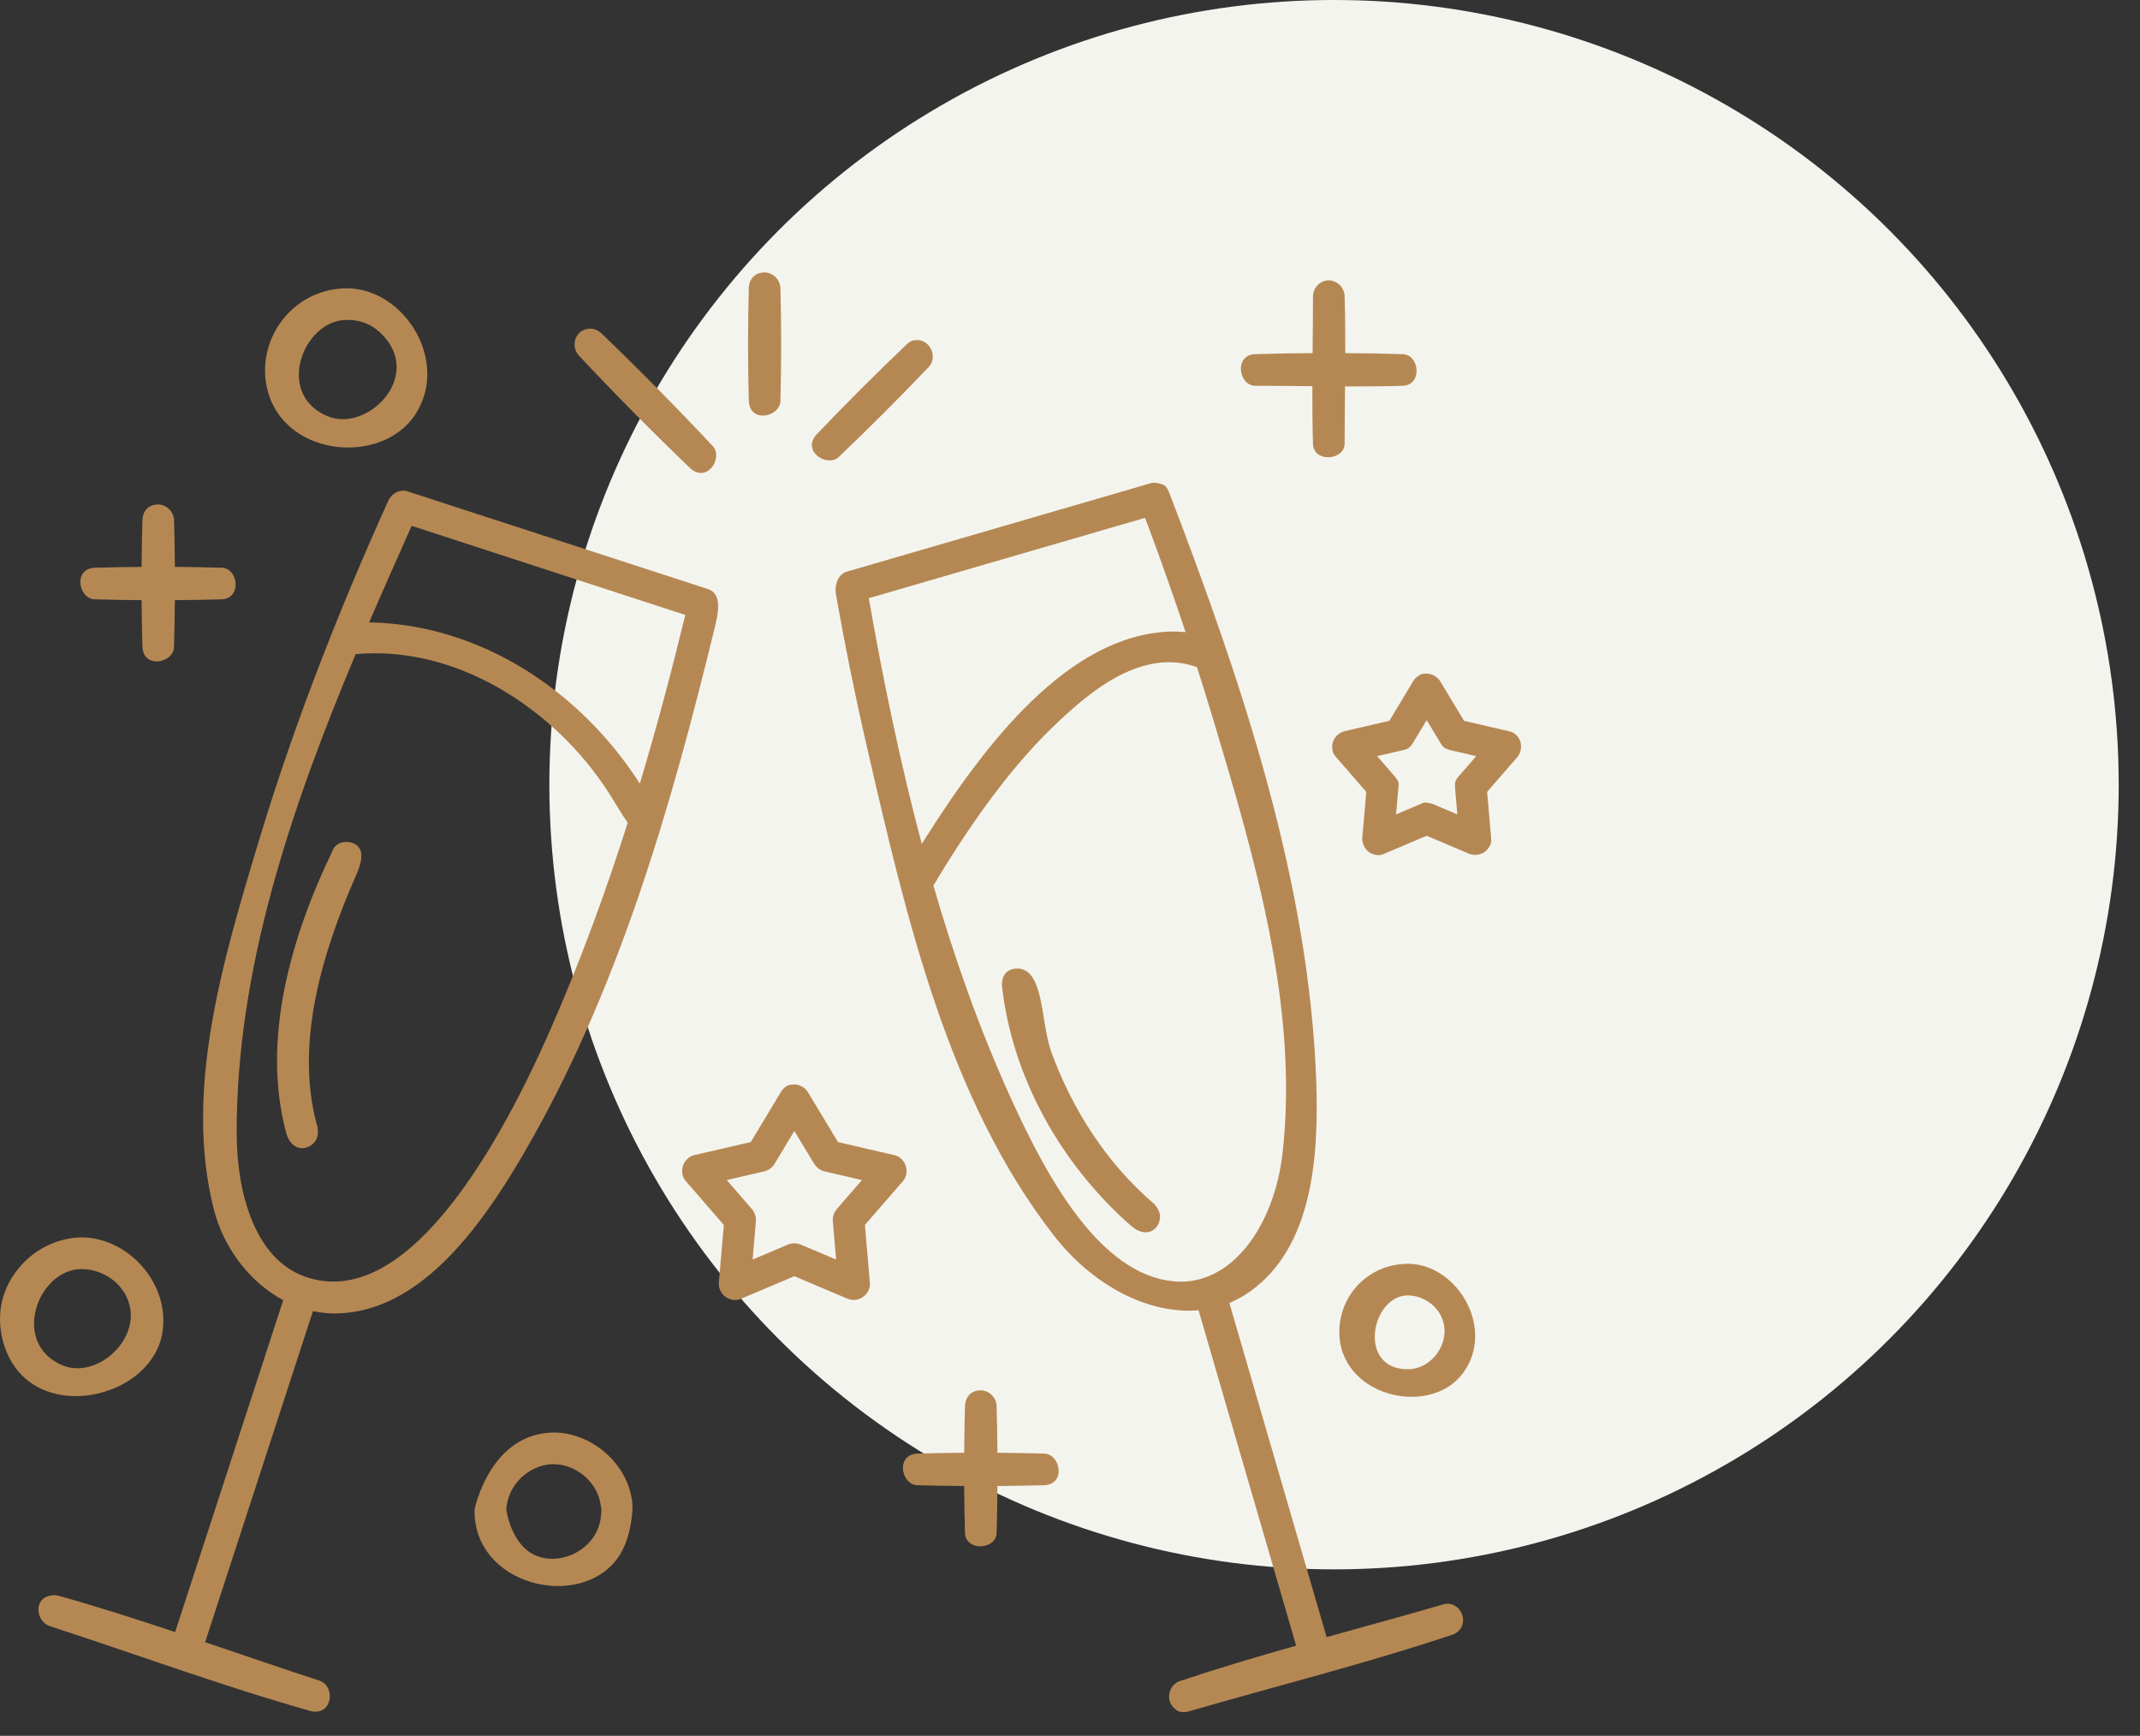
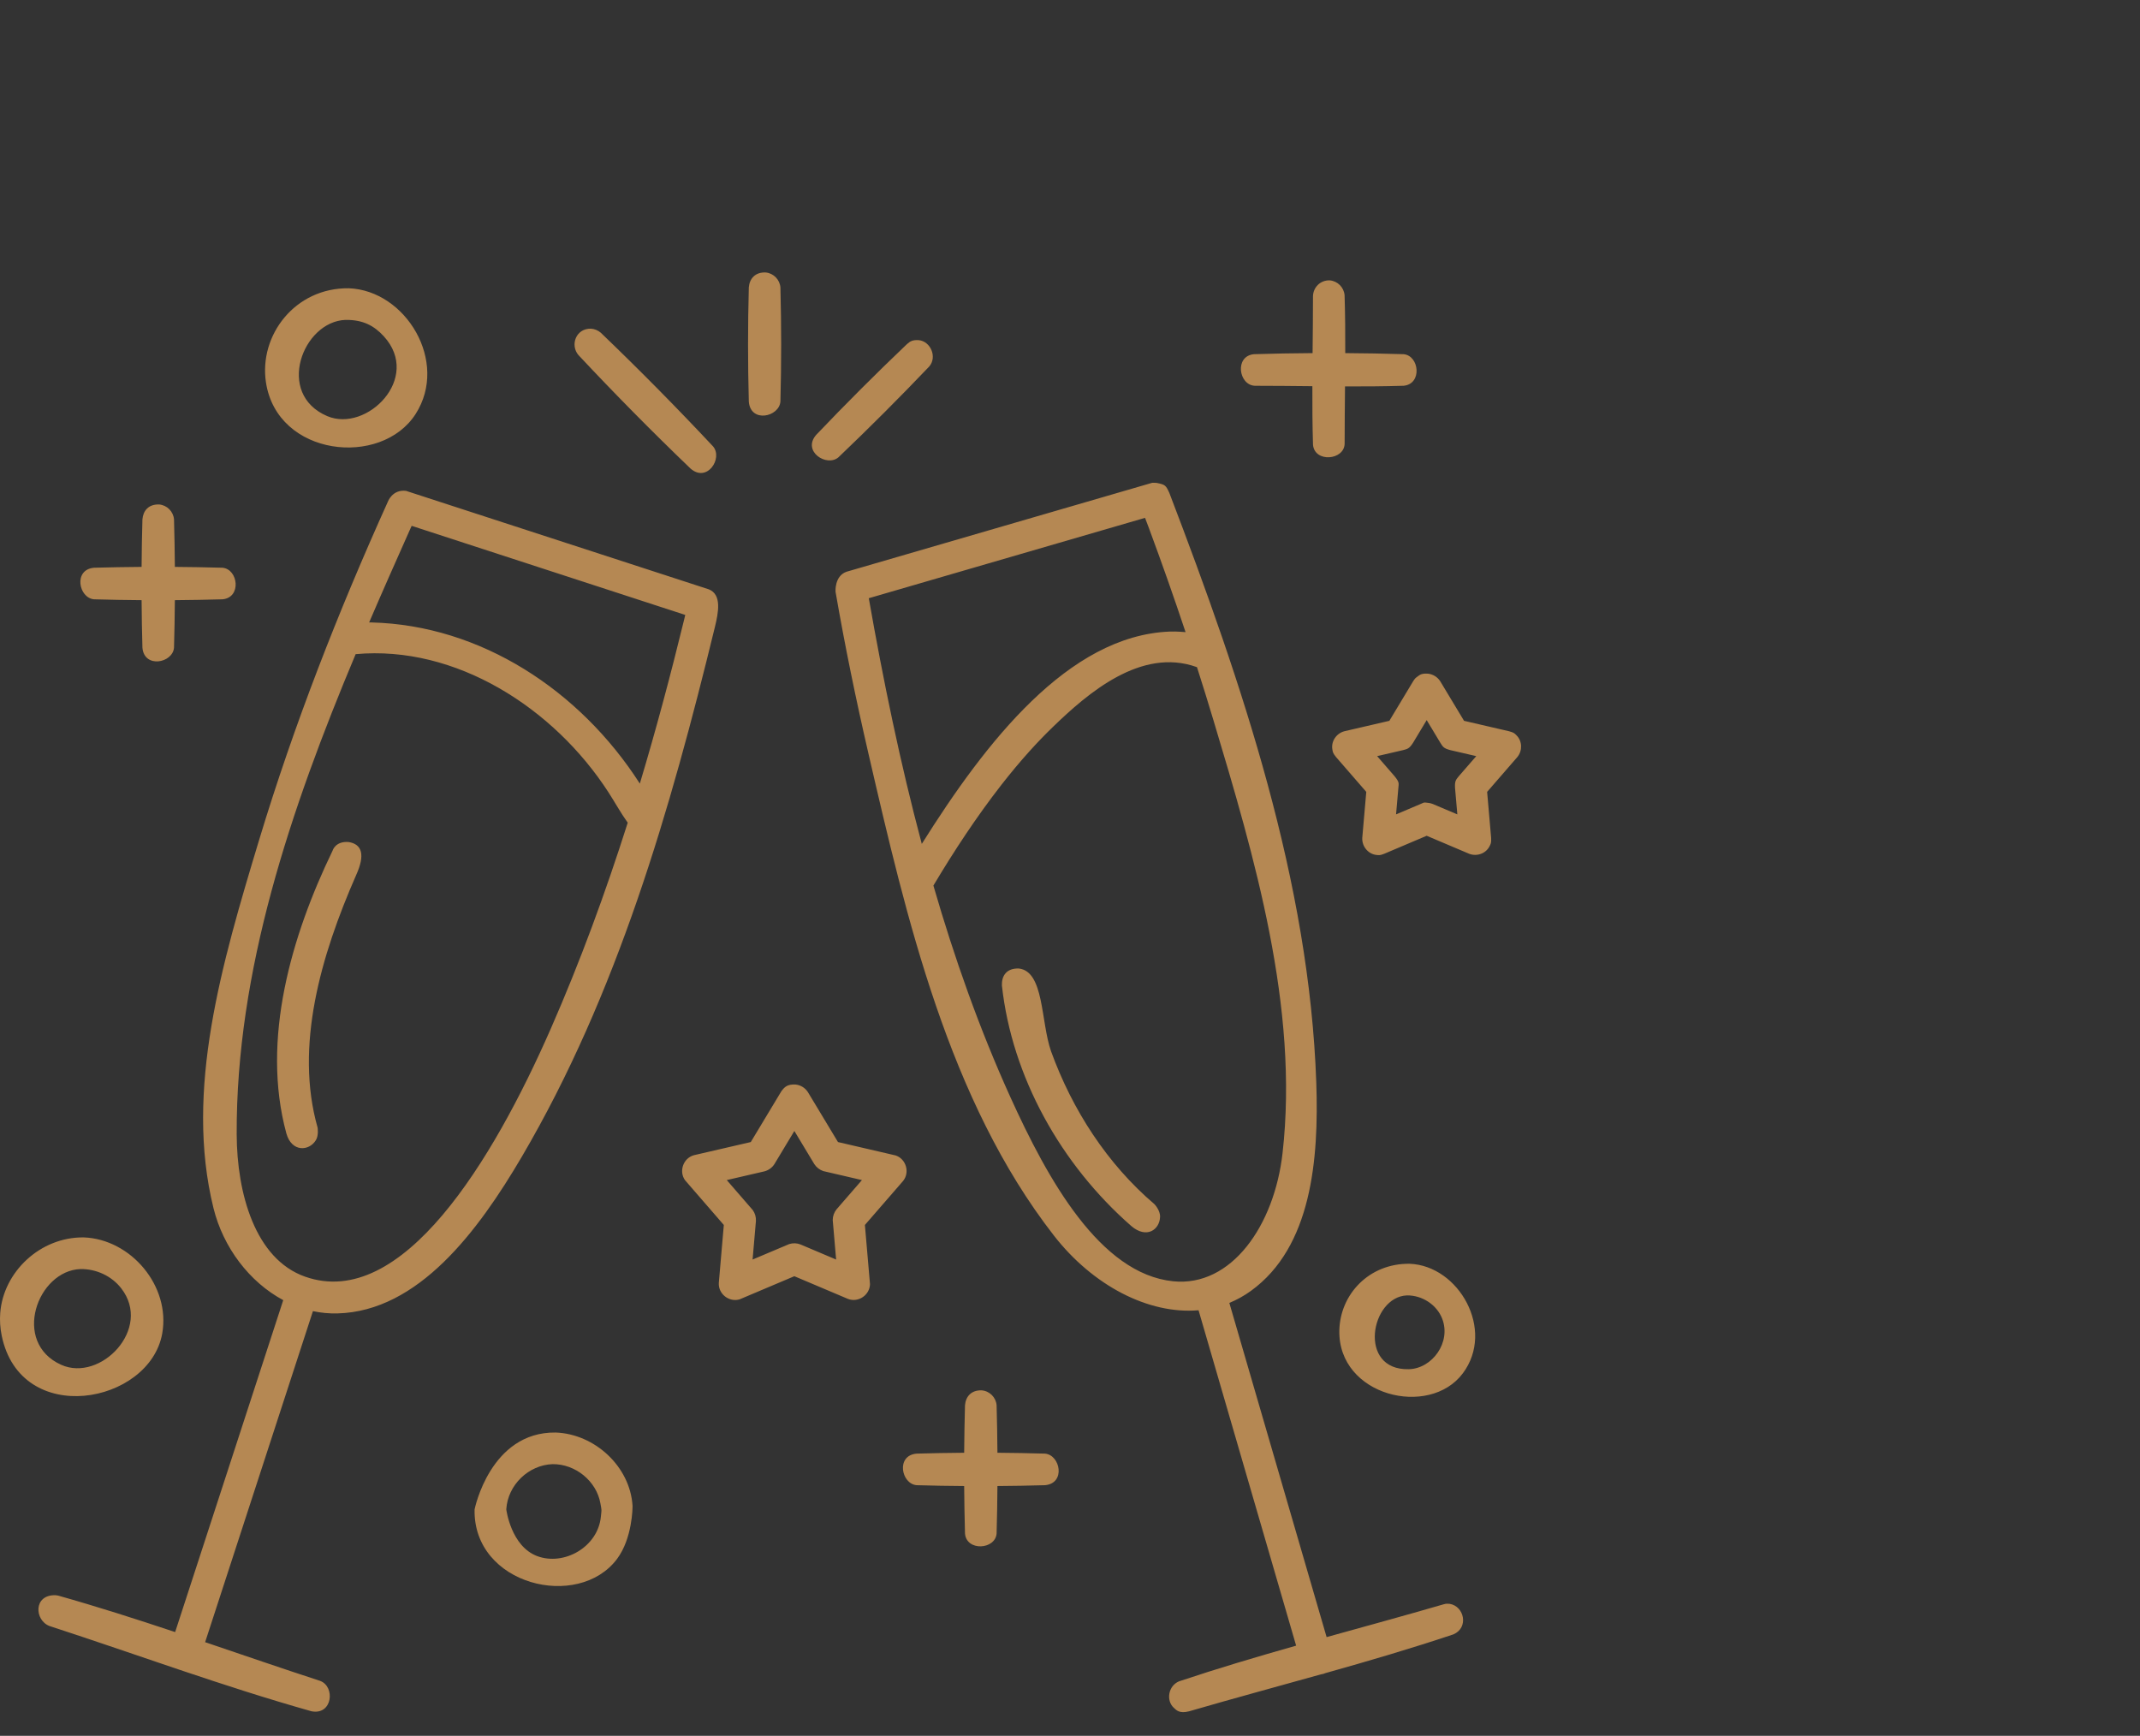
<svg xmlns="http://www.w3.org/2000/svg" width="100%" height="100%" viewBox="0 0 90 73" version="1.1" xml:space="preserve" style="fill-rule:evenodd;clip-rule:evenodd;stroke-linejoin:round;stroke-miterlimit:2;">
  <rect x="0" y="0" width="90" height="73" fill="#333333" stroke="none" />
-   <circle cx="56.104" cy="33" r="33" style="fill:#f4f4ef;" />
  <path d="M50.406,55.103c-2.103,0.182 -4.447,-1.038 -6.085,-3.144c-4.429,-5.693 -6.192,-13.318 -7.804,-20.295c-0.519,-2.245 -0.984,-4.504 -1.377,-6.775c0,0 -0.053,-0.658 0.455,-0.842l12.776,-3.718c0.101,-0.022 0.034,-0.034 0.268,-0.021c0.374,0.072 0.393,0.106 0.539,0.422c3.079,8.047 5.886,16.371 6.179,24.793c0.113,3.249 -0.2,6.919 -2.749,8.766c-0.288,0.208 -0.592,0.376 -0.907,0.505l4.091,14.055c1.638,-0.456 3.278,-0.902 4.91,-1.377c0.077,-0.019 0.087,-0.036 0.266,-0.022c0.615,0.1 0.81,1.003 0.157,1.283c-1.779,0.596 -3.58,1.123 -5.387,1.631c-0.056,0.026 -0.117,0.043 -0.181,0.05c-1.852,0.519 -3.709,1.02 -5.555,1.557c-0.392,0.097 -0.519,-0.036 -0.646,-0.158c-0.321,-0.307 -0.222,-0.912 0.223,-1.102c1.63,-0.546 3.278,-1.034 4.931,-1.503l-4.104,-14.105Zm-38.494,-0.425c-1.418,-0.759 -2.525,-2.21 -2.935,-3.875c-1.22,-4.955 0.349,-10.276 1.914,-15.457c1.47,-4.867 3.333,-9.62 5.418,-14.241c0,0 0.185,-0.531 0.766,-0.462c0,0 12.736,4.142 12.736,4.142c0.555,0.223 0.401,0.976 0.256,1.58c-1.878,7.703 -4.104,15.434 -8.119,22.277c-1.844,3.143 -4.357,6.504 -7.755,6.594c-0.351,0.009 -0.696,-0.024 -1.032,-0.096l-4.534,13.922c1.61,0.545 3.218,1.1 4.835,1.627c0.651,0.241 0.52,1.452 -0.361,1.279c-3.717,-1.047 -7.344,-2.389 -11.016,-3.585c-0.638,-0.237 -0.691,-1.328 0.255,-1.296c0.053,0.006 0.053,0.006 0.106,0.016c1.653,0.466 3.289,0.99 4.92,1.534l4.546,-13.959Zm11.458,5.567c1.652,0.062 3.128,1.434 3.232,3.078c0.004,0.071 -0.007,1.377 -0.651,2.237c-1.631,2.181 -6.058,1.099 -5.992,-2.079c0,-0.009 0.658,-3.271 3.411,-3.236Zm-0.136,1.33c-1,0.038 -1.877,0.866 -1.942,1.9c0,0 0.192,1.558 1.308,1.97c1.12,0.414 2.549,-0.381 2.671,-1.666c0.031,-0.33 0.041,-0.208 -0.022,-0.563c-0.167,-0.929 -1.048,-1.653 -2.015,-1.641Zm17.315,-0.479c0.005,-0.666 0.017,-1.332 0.035,-1.999c0.031,-0.362 0.258,-0.639 0.702,-0.626c0.331,0.027 0.599,0.292 0.627,0.626c0.019,0.667 0.03,1.333 0.035,1.999c0.667,0.005 1.333,0.017 1.999,0.036c0.649,0.054 0.88,1.254 0,1.328c-0.666,0.019 -1.332,0.031 -1.999,0.035c-0.005,0.667 -0.016,1.333 -0.035,1.999c-0.057,0.679 -1.265,0.753 -1.329,0c-0.018,-0.666 -0.03,-1.332 -0.035,-1.999c-0.666,-0.004 -1.333,-0.016 -1.999,-0.035c-0.649,-0.055 -0.88,-1.254 0,-1.328c0.666,-0.019 1.333,-0.031 1.999,-0.036Zm18.735,-7.948c2.071,0.079 3.603,2.78 2.237,4.607c-1.413,1.89 -5.251,0.955 -5.194,-1.803c0.032,-1.514 1.244,-2.826 2.957,-2.804Zm-55.758,-1.109c1.979,0.076 3.653,2.044 3.296,4.044c-0.531,2.967 -5.953,3.979 -6.751,0.085c-0.065,-0.314 -0.086,-0.638 -0.061,-0.958c0.134,-1.711 1.671,-3.194 3.516,-3.171Zm55.644,2.439c-1.532,0.059 -2.085,3.159 0.08,3.104c0.983,-0.025 1.789,-1.129 1.403,-2.124c-0.227,-0.587 -0.841,-0.988 -1.483,-0.98Zm-55.787,-1.108c-1.816,0.069 -2.898,3.085 -0.812,4.026c1.653,0.746 3.854,-1.521 2.523,-3.221c-0.398,-0.509 -1.038,-0.814 -1.711,-0.805Zm30.07,-7.761c0.218,0.022 0.405,0.137 0.524,0.32l1.265,2.1c0,0 2.429,0.564 2.429,0.564c0.435,0.149 0.602,0.71 0.309,1.073l-1.606,1.85c0,0 0.214,2.486 0.214,2.486c-0.008,0.459 -0.489,0.792 -0.925,0.624l-2.256,-0.955c0,0 -2.298,0.972 -2.298,0.972c-0.439,0.134 -0.904,-0.22 -0.879,-0.687l0.211,-2.44c0,0 -1.634,-1.886 -1.634,-1.886c-0.264,-0.376 -0.07,-0.928 0.381,-1.049l2.387,-0.552c0,0 1.287,-2.138 1.287,-2.138c0.139,-0.184 0.246,-0.294 0.591,-0.282Zm16.888,-17.55c-0.008,-0.003 -0.016,-0.007 -0.025,-0.01c-2.33,-0.827 -4.563,1.098 -6.033,2.52c-0.338,0.326 -0.663,0.665 -0.977,1.013c-0.415,0.46 -0.811,0.937 -1.192,1.425c-1.048,1.346 -1.986,2.773 -2.859,4.235c0.883,3.051 1.939,6.034 3.235,8.892c1.572,3.466 3.77,7.438 6.848,7.75c2.448,0.249 4.255,-2.338 4.601,-5.389c0.695,-6.128 -1.187,-12.48 -2.903,-18.195c-0.225,-0.749 -0.456,-1.496 -0.695,-2.241Zm-23.941,6.539c-0.274,-0.377 -0.543,-0.863 -0.807,-1.272c-2.298,-3.559 -6.43,-6.201 -10.636,-5.816c-2.752,6.56 -5.028,13.318 -5.003,20.191c0.009,2.495 0.778,5.247 2.874,5.988c4.084,1.444 7.909,-4.898 10.328,-10.409c1.24,-2.827 2.307,-5.731 3.244,-8.682Zm6.169,14.358c-0.097,0.151 -0.243,0.258 -0.42,0.305l-1.584,0.367c0,0 1.094,1.263 1.094,1.263c0.095,0.134 0.141,0.292 0.132,0.459l-0.14,1.62c0,0 1.538,-0.65 1.538,-0.65c0.16,-0.05 0.324,-0.044 0.478,0.016l1.497,0.634c0,0 -0.143,-1.665 -0.143,-1.665c0.003,-0.166 0.059,-0.321 0.163,-0.449l1.066,-1.228c0,0 -1.626,-0.378 -1.626,-0.378c-0.157,-0.054 -0.287,-0.156 -0.377,-0.294l-0.839,-1.393c-0.28,0.464 -0.559,0.929 -0.839,1.393Zm10.282,-8.225c1.065,0.123 0.916,2.225 1.35,3.475c0.894,2.467 2.361,4.74 4.354,6.439c0,0 0.242,0.253 0.233,0.528c-0.018,0.544 -0.567,0.937 -1.209,0.389c-2.965,-2.593 -5.022,-6.278 -5.443,-10.12c-0.014,-0.4 0.191,-0.732 0.715,-0.711Zm-28.189,-5.32c0.57,0.093 0.7,0.542 0.317,1.389c-1.489,3.394 -2.593,7.201 -1.622,10.622c0,0 0.053,0.325 -0.073,0.529c-0.284,0.464 -1.014,0.514 -1.24,-0.283c-1.076,-3.954 0.223,-8.335 1.94,-11.886c0,0 0.109,-0.415 0.678,-0.371Zm45.401,-7.079c0.211,0.026 0.395,0.143 0.508,0.319l1.001,1.663l1.891,0.438c0.214,0.056 0.236,0.093 0.322,0.179c0.235,0.237 0.25,0.635 0.03,0.905l-1.272,1.466l0.168,1.934c0.012,0.219 -0.016,0.253 -0.071,0.361c-0.153,0.297 -0.527,0.434 -0.852,0.309l-1.787,-0.758l-1.787,0.758c-0.188,0.073 -0.219,0.059 -0.324,0.049c-0.346,-0.034 -0.618,-0.358 -0.598,-0.719l0.168,-1.934l-1.273,-1.466c-0.138,-0.17 -0.136,-0.214 -0.155,-0.334c-0.051,-0.33 0.171,-0.661 0.508,-0.75l1.891,-0.438l1,-1.663c0.09,-0.139 0.106,-0.139 0.165,-0.185c0.133,-0.102 0.204,-0.151 0.467,-0.134Zm-10.203,-1.748c-0.487,-1.462 -0.999,-2.916 -1.536,-4.362l-0.168,-0.444c-3.873,1.127 -7.745,2.253 -11.618,3.38c0.608,3.458 1.321,6.929 2.229,10.332c2.697,-4.3 6.171,-8.754 10.416,-8.929c0.082,-0.002 0.164,-0.002 0.247,-0.002c0.139,0.004 0.284,0.012 0.43,0.025Zm10.243,7.185c0.055,0.01 0.106,0.024 0.158,0.044l1.029,0.436l-0.097,-1.113c-0.016,-0.293 0.037,-0.342 0.16,-0.494l0.733,-0.843l-1.089,-0.252c-0.288,-0.076 -0.314,-0.141 -0.42,-0.306l-0.576,-0.957l-0.575,0.957c-0.16,0.247 -0.231,0.255 -0.42,0.306l-1.089,0.252l0.732,0.843c0.223,0.273 0.171,0.311 0.161,0.494l-0.097,1.113l1.029,-0.436c0.181,-0.07 0.084,-0.079 0.361,-0.044Zm-33.194,-0.815c0.685,-2.281 1.3,-4.587 1.865,-6.903l0.045,-0.19l-11.506,-3.747c-0.029,0.065 -0.059,0.131 -0.089,0.197c-0.571,1.28 -1.143,2.569 -1.7,3.866c0.035,0 0.07,0 0.107,0c4.574,0.116 8.757,2.846 11.278,6.777Zm-20.954,-9.113c0.004,-0.667 0.016,-1.333 0.035,-1.999c0.03,-0.361 0.252,-0.64 0.701,-0.627c0.331,0.028 0.599,0.293 0.627,0.627c0.019,0.666 0.031,1.332 0.036,1.999c0.666,0.005 1.333,0.016 1.999,0.035c0.669,0.056 0.815,1.26 0,1.328c-0.666,0.019 -1.333,0.031 -1.999,0.036c-0.005,0.666 -0.017,1.333 -0.036,1.999c-0.054,0.649 -1.254,0.88 -1.328,0c-0.019,-0.666 -0.031,-1.333 -0.035,-1.999c-0.667,-0.005 -1.333,-0.017 -1.999,-0.036c-0.649,-0.054 -0.88,-1.254 0,-1.328c0.666,-0.019 1.332,-0.03 1.999,-0.035Zm18.897,-10.019c0.155,0.011 0.3,0.071 0.417,0.173c1.616,1.551 3.191,3.146 4.722,4.781c0.418,0.498 -0.25,1.534 -0.945,0.934c-1.616,-1.551 -3.191,-3.146 -4.723,-4.782c-0.348,-0.414 -0.108,-1.118 0.529,-1.106Zm13.782,0.482c0.507,0.048 0.789,0.713 0.444,1.111c-1.241,1.301 -2.513,2.574 -3.814,3.815c-0.494,0.427 -1.538,-0.25 -0.94,-0.94c1.241,-1.302 2.513,-2.574 3.815,-3.815c0.14,-0.122 0.231,-0.184 0.495,-0.171Zm16.568,0.546c0.008,-0.799 0.017,-1.597 0.017,-2.396c0.011,-0.369 0.306,-0.676 0.705,-0.664c0.331,0.03 0.594,0.292 0.624,0.624c0.025,0.812 0.031,1.624 0.028,2.436c0.818,0.005 1.636,0.02 2.453,0.045c0.664,0.06 0.792,1.256 0,1.328c-0.821,0.025 -1.641,0.03 -2.463,0.028c-0.007,0.804 -0.016,1.608 -0.016,2.413c-0.021,0.693 -1.261,0.801 -1.33,0.04c-0.025,-0.821 -0.03,-1.642 -0.027,-2.463c-0.805,-0.008 -1.609,-0.017 -2.413,-0.017c-0.688,-0.021 -0.872,-1.254 -0.04,-1.329c0.82,-0.025 1.641,-0.04 2.462,-0.045Zm-40.531,-2.727c2.398,0.091 4.214,3.094 2.808,5.288c-1.446,2.257 -5.818,1.792 -6.294,-1.329c-0.302,-1.978 1.219,-3.988 3.486,-3.959Zm-0.143,1.33c-1.798,0.068 -2.955,3.118 -0.764,4.047c1.657,0.702 3.981,-1.601 2.379,-3.356c-0.412,-0.451 -0.882,-0.7 -1.615,-0.691Zm17.681,-1.994c0.326,0.034 0.585,0.301 0.612,0.627c0.042,1.6 0.042,3.202 0,4.802c-0.052,0.647 -1.256,0.915 -1.329,0c-0.043,-1.6 -0.043,-3.202 0,-4.802c0.029,-0.367 0.27,-0.651 0.717,-0.627Z" style="fill:#b58853;" />
</svg>